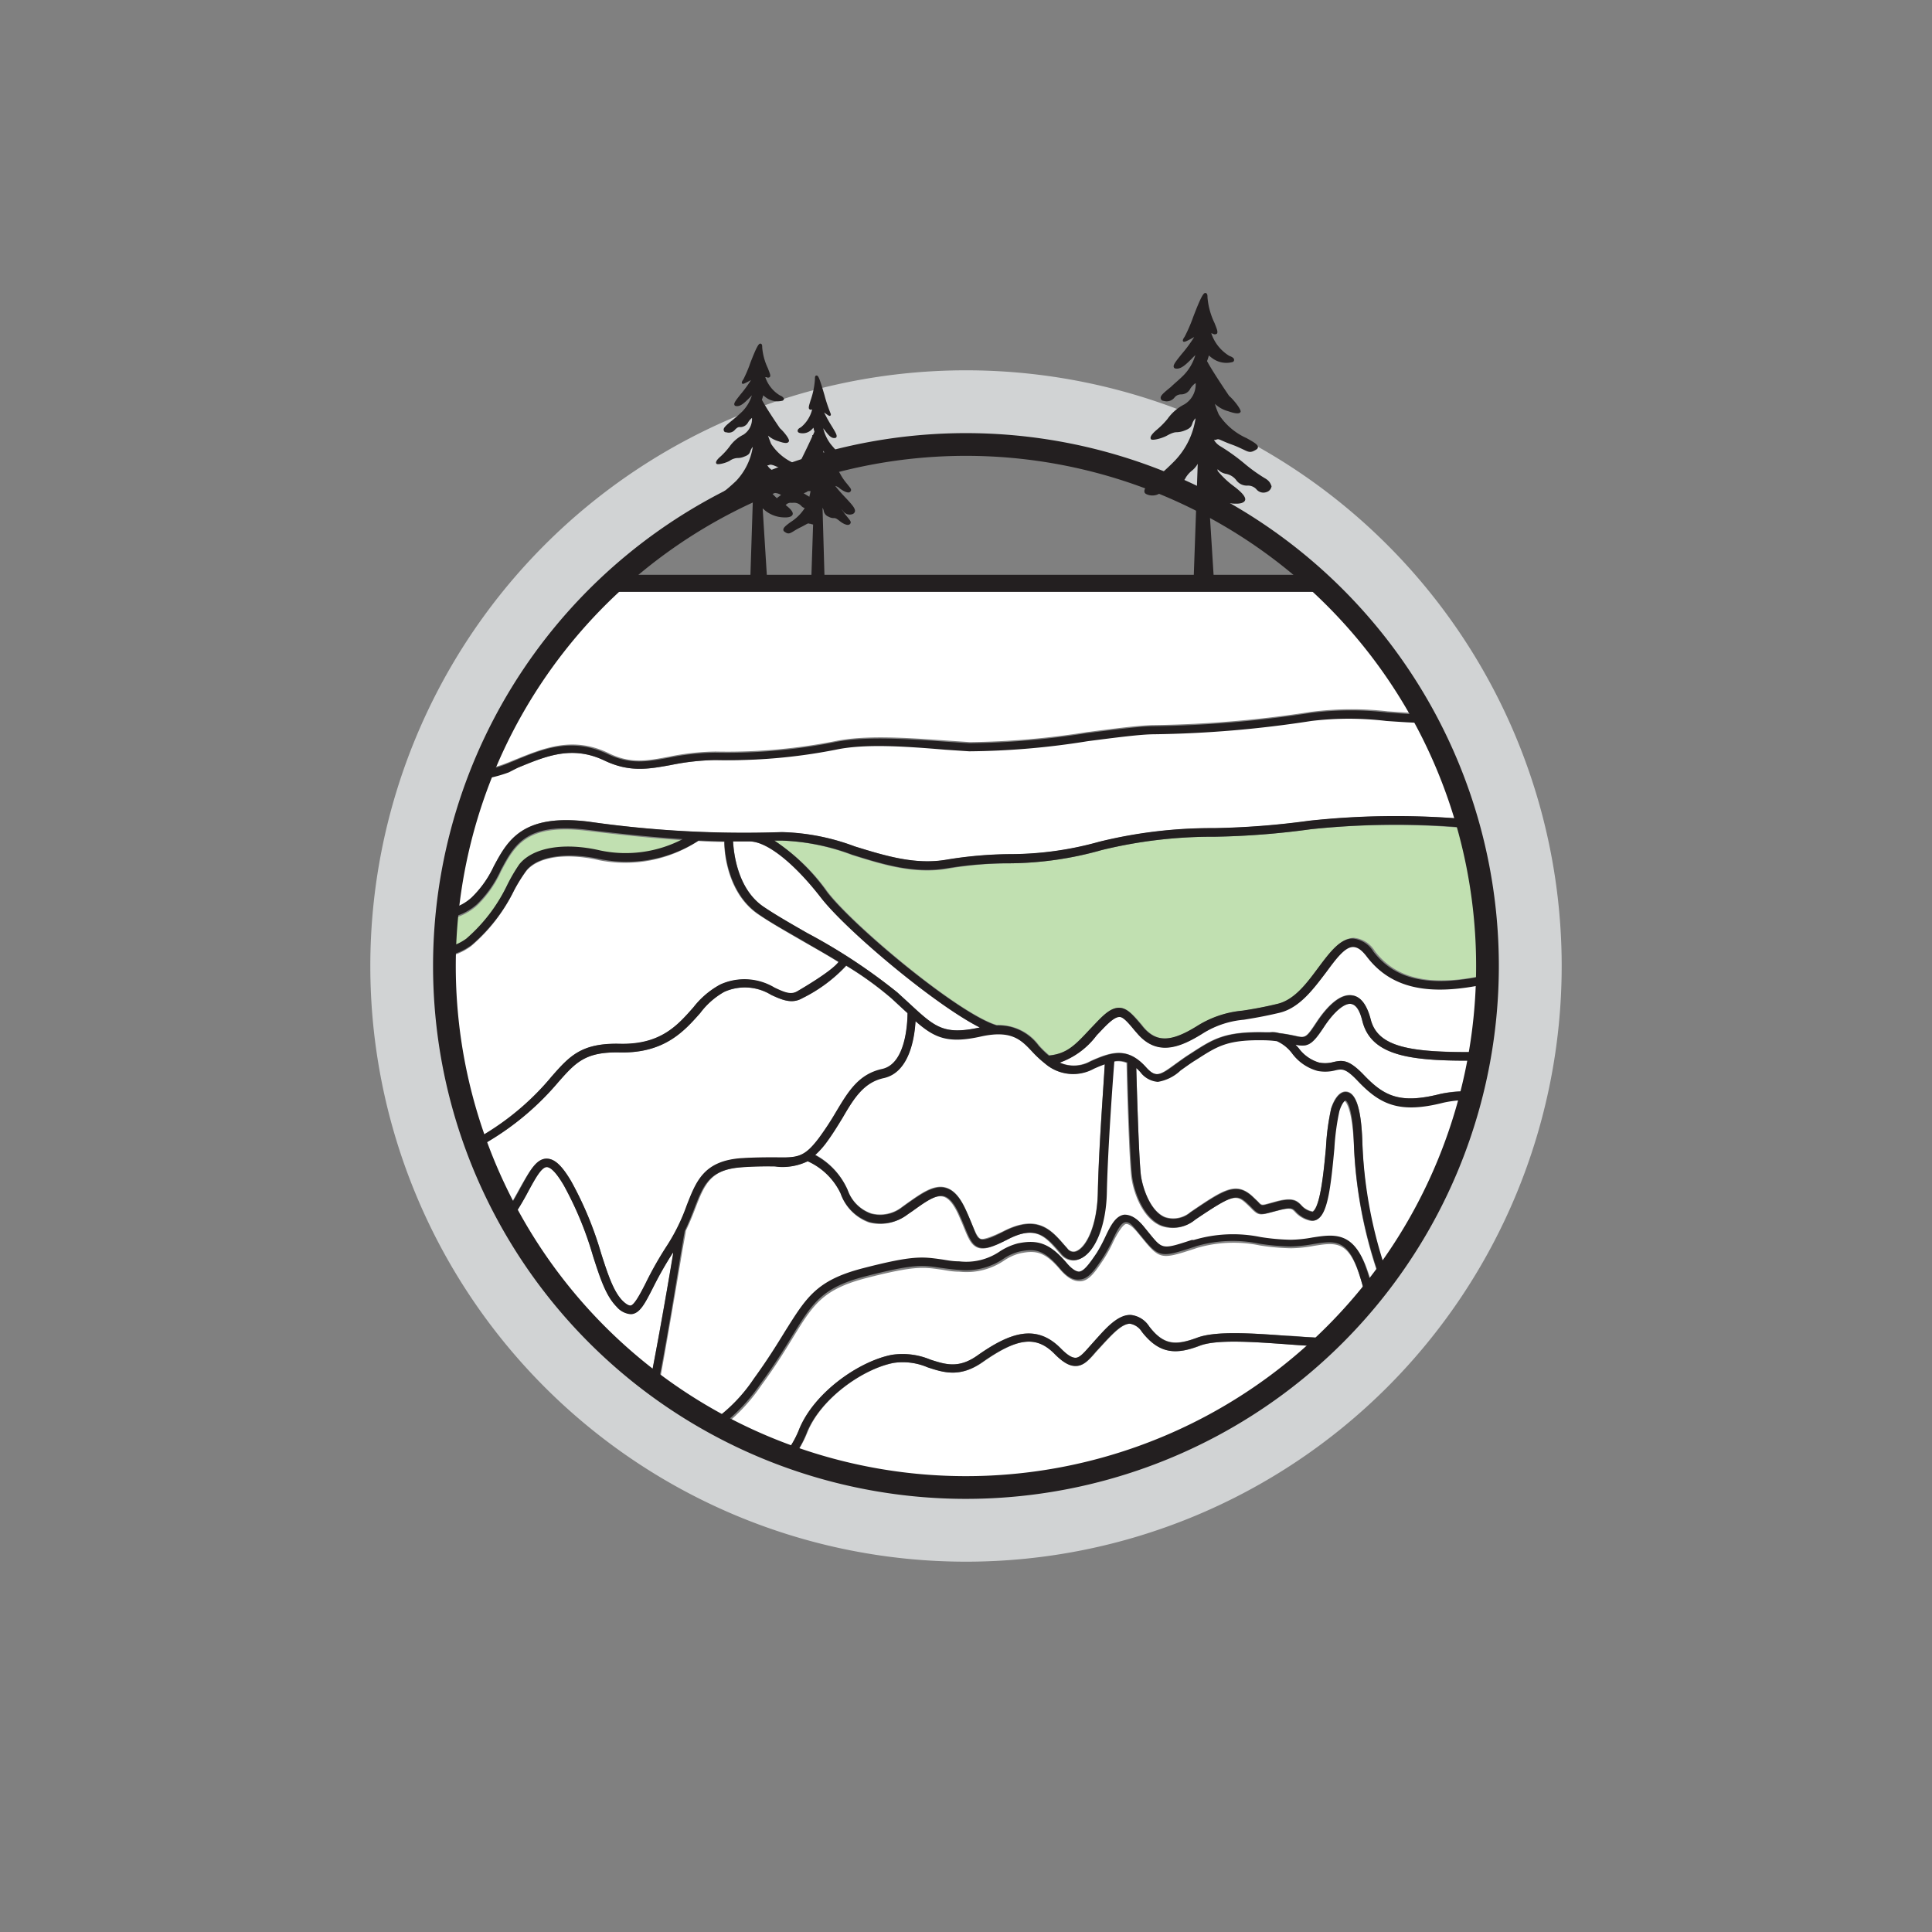
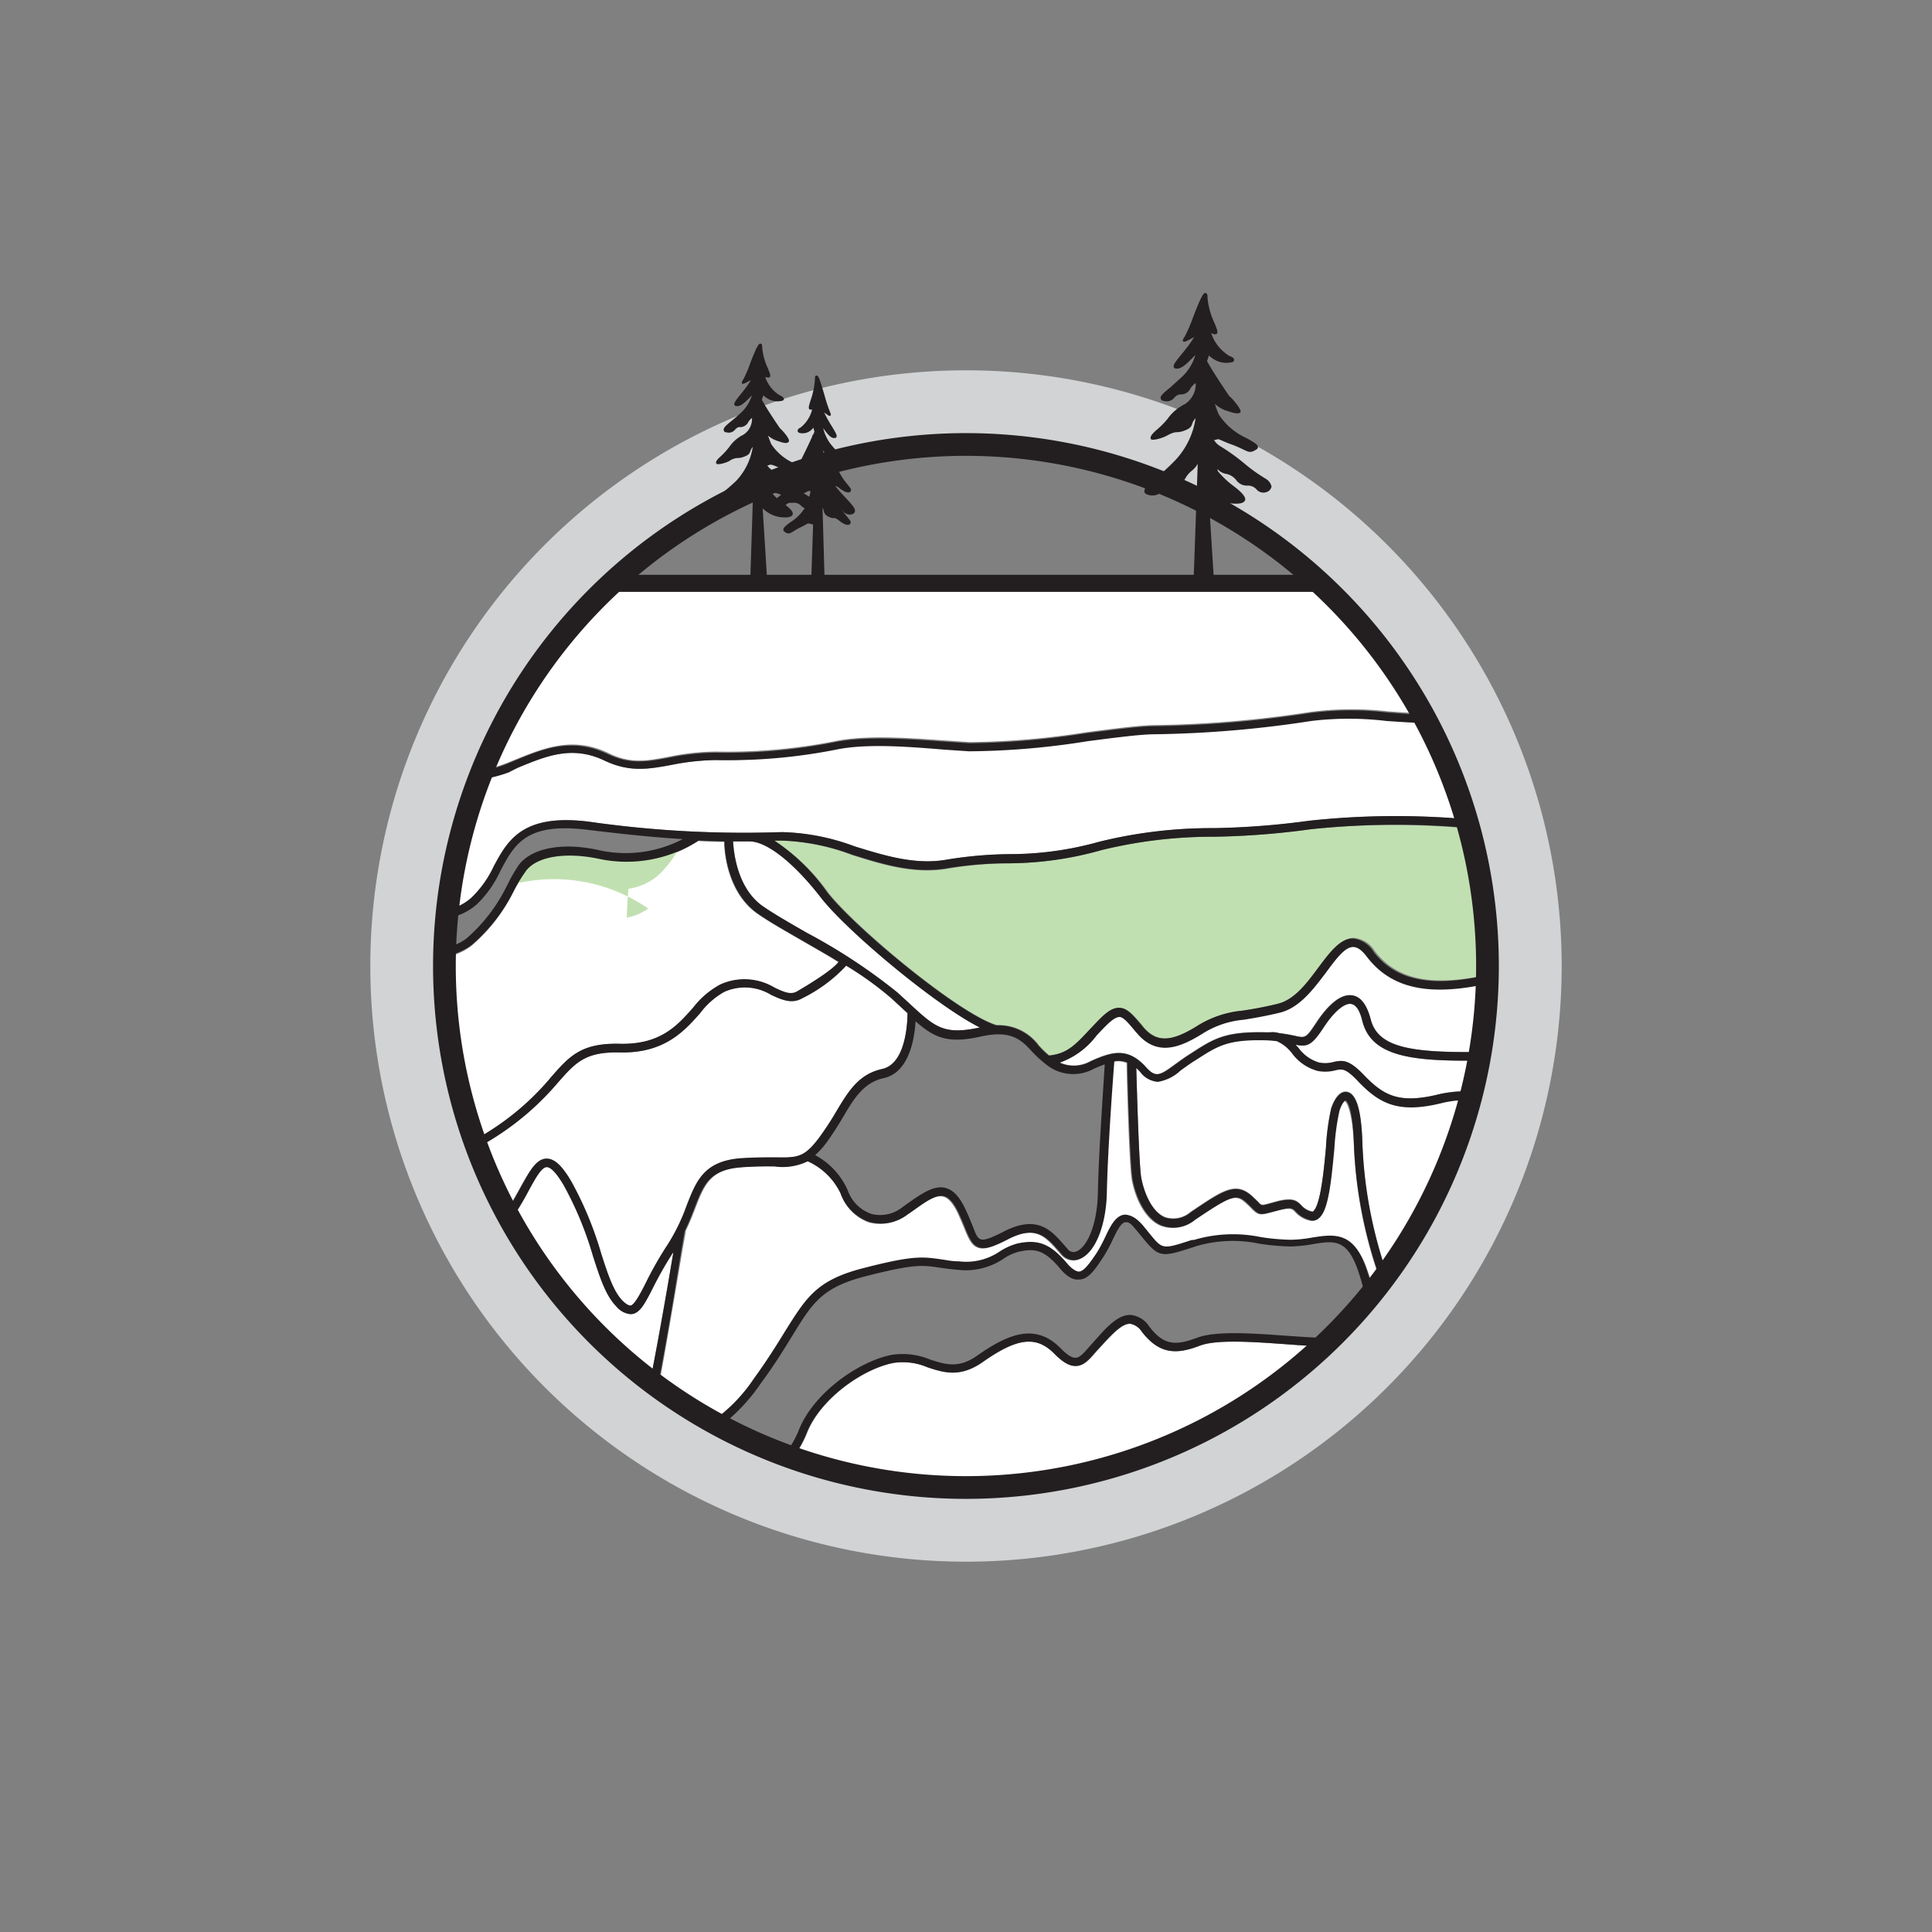
<svg xmlns="http://www.w3.org/2000/svg" viewBox="0 0 170.08 170.08">
  <rect x="0" y="0" width="170.08" height="170.08" fill="#808080" stroke="none" />
  <defs>
    <style>.cls-1,.cls-6{fill:none;}.cls-2{fill:#fff;}.cls-3{fill:#c1e0b1;}.cls-4{fill:#231f20;}.cls-5{fill:#d1d3d4;}.cls-6{stroke:#231f20;stroke-miterlimit:10;stroke-width:2px;}</style>
  </defs>
  <title>NOM_4_3</title>
  <g id="Layer_51" data-name="Layer 51">
    <rect class="cls-1" width="170.08" height="170.08" />
  </g>
  <g id="_04_-_Strat_Groep" data-name="04 - Strat Groep">
    <g id="_03" data-name="03">
      <path class="cls-2" d="M113.17,118.33c-2.81-.2-6-.43-7.5.13-2,.77-3.54.82-5.1-1.21a1.55,1.55,0,0,0-1.06-.72h0c-.69,0-1.48.83-2.31,1.72l-.11.12-.57.62c-.6.7-1.08,1.24-1.77,1.26-.54,0-1.13-.31-1.87-1.06-1.61-1.63-3.28-1.44-6.36.73-2,1.38-3.42.91-4.82.45a5.56,5.56,0,0,0-3-.39c-2.74.53-6.47,3.15-7.65,6.19a9.23,9.23,0,0,1-1.18,2.08,45.93,45.93,0,0,0,46.44-9.69c-.26,0-.53-.06-.82-.08C114.74,118.45,114,118.39,113.17,118.33Z" />
      <path class="cls-2" d="M48.12,102c.7,0,1.35.6,2.17,2a30.88,30.88,0,0,1,2.63,6.35c.58,1.8,1.08,3.36,1.9,4.18.3.29.53.44.69.41.35,0,.8-.92,1.31-1.93a31,31,0,0,1,1.93-3.35,16.91,16.91,0,0,0,1.71-3.5C61.3,104,62,102.25,65.2,102c1.3-.1,2.28-.09,3.07-.08,1.93,0,2.52,0,3.84-1.72A25.94,25.94,0,0,0,73.58,98c1.09-1.81,2-3.37,4.09-3.82S79.89,90,79.9,89.21l-.32-.29-1.08-1a29.43,29.43,0,0,0-4-2.89,13.21,13.21,0,0,1-3.9,2.85c-.92.53-1.8.13-2.72-.29a4.43,4.43,0,0,0-4.15-.27,6.8,6.8,0,0,0-2.11,1.86c-1.4,1.58-3.13,3.55-7.07,3.47-3.06-.07-3.9.89-5.43,2.62a24.35,24.35,0,0,1-6,5.12A12.21,12.21,0,0,1,42,101a46.53,46.53,0,0,0,2.55,5.63c.49-.72.9-1.47,1.27-2.15C46.62,103.1,47.21,102,48.12,102Z" />
      <path class="cls-2" d="M119.94,89.91c-.16-.65-.47-1.44-1-1.53s-1.5.67-2.41,2.06c-1,1.56-1.4,1.75-2.48,1.53l.26.28a3.43,3.43,0,0,0,1.81,1.29,2.74,2.74,0,0,0,1.28-.05c.81-.18,1.36-.22,2.68,1.16,1.79,1.87,3.19,2.55,6.73,1.65a11,11,0,0,1,2.77-.25c.22-.88.41-1.78.58-2.68C124.51,93.42,120.76,93.1,119.94,89.91Z" />
      <path class="cls-2" d="M118.37,96.92c-.05,0-.31.2-.54.94a21.16,21.16,0,0,0-.44,3.28c-.31,3.36-.58,5.6-1.42,6.19a.79.79,0,0,1-.68.13,2.49,2.49,0,0,1-1.3-.77c-.25-.26-.38-.39-1.35-.15l-.73.19c-1,.27-1.15.28-1.76-.34-.11-.12-.26-.26-.45-.44-.91-.85-1.33-.71-4.54,1.45a3,3,0,0,1-3,.51c-1.46-.62-2.28-2.59-2.54-4.09-.22-1.28-.42-8.79-.45-10.24a2,2,0,0,0-1.15-.11c-.08.94-.58,7.63-.66,11.55-.06,3-1.05,5.36-2.42,5.86a1.36,1.36,0,0,1-.48.09,1.43,1.43,0,0,1-1.09-.54l-.25-.29c-1.12-1.29-2-2.31-4.47-1-1.25.64-2,.92-2.58.7s-.83-.82-1.21-1.75c-.15-.37-.33-.8-.56-1.3-.41-.85-.82-1.32-1.26-1.44-.71-.19-1.62.47-2.79,1.31l-.41.28a3.89,3.89,0,0,1-3.36.68A4.12,4.12,0,0,1,74,105.06a5.91,5.91,0,0,0-2.81-2.86,5,5,0,0,1-2.89.46c-.77,0-1.73,0-3,.08-2.76.22-3.27,1.52-4.1,3.67-.23.6-.49,1.25-.82,1.93,0,.13-.18,1-.37,2.13-.81,4.82-1.47,8.6-2,11.51a45.8,45.8,0,0,0,4.92,3.13,14.07,14.07,0,0,0,3.5-3.63c1.2-1.65,2.06-3,2.74-4.15,1.85-3,2.78-4.53,6.9-5.59,4.37-1.13,5.2-1,6.85-.78.44.06.94.13,1.6.18a5.24,5.24,0,0,0,3.57-.87,5.35,5.35,0,0,1,1.59-.71c1.82-.38,2.86,0,4.29,1.71.45.53.84.79,1.1.77.43,0,.94-.73,1.56-1.65a13.49,13.49,0,0,0,.73-1.36c.47-1,.92-1.92,1.71-2,.53-.07,1.05.24,1.66,1l.53.65c1.16,1.42,1.16,1.42,3.73.58l.18,0a12.08,12.08,0,0,1,5.88-.26,18.92,18.92,0,0,0,2.66.24,11.42,11.42,0,0,0,1.91-.2c1.82-.28,3.53-.55,4.7,2.61a20.44,20.44,0,0,1,.63,2.06c.22-.26.42-.53.62-.8a39.79,39.79,0,0,1-2.39-12.27C119,97.25,118.37,96.93,118.37,96.92Z" />
-       <path class="cls-2" d="M92,93.63a9.55,9.55,0,0,1-1.12-1.07c-1-1-1.82-2-4.5-1.37-3,.65-4.13.12-5.79-1.33-.09,1.5-.55,4.51-2.8,5-1.74.38-2.56,1.75-3.61,3.48-.45.74-.92,1.51-1.51,2.3a7.3,7.3,0,0,1-.92,1,6.44,6.44,0,0,1,2.87,3.1,3.37,3.37,0,0,0,2.07,2.07,3.12,3.12,0,0,0,2.72-.57l.4-.29c1.33-.94,2.37-1.69,3.42-1.42.68.18,1.23.77,1.74,1.85.24.51.43,1,.58,1.34.31.74.51,1.23.78,1.33s1.15-.25,2-.67c3-1.54,4.21-.13,5.38,1.22l.25.28a.65.65,0,0,0,.76.25c.89-.33,1.86-2.25,1.92-5.18.07-3.66.52-9.71.64-11.3-.29.1-.6.23-.94.38A3.78,3.78,0,0,1,92,93.63Z" />
      <path class="cls-2" d="M86.26,90.46h0c-4.08-2.07-11.85-8.64-14-11.45-2.35-3-4.74-4.93-6.26-4.93h0c-.48,0-1,0-1.46,0,.06,1.07.41,4.22,2.7,5.76,1,.69,2.39,1.48,3.84,2.31A50.2,50.2,0,0,1,79,87.37l1.09,1C82.34,90.44,83.1,91.14,86.26,90.46Z" />
      <path class="cls-2" d="M127,97c-3.86,1-5.54.14-7.46-1.86-1.08-1.14-1.4-1.07-2-1a3.53,3.53,0,0,1-1.58.06,4.15,4.15,0,0,1-2.22-1.52,3.43,3.43,0,0,0-1.34-1.07,9.81,9.81,0,0,0-1-.08c-3.26-.07-4.13.47-6,1.66l-.32.2c-.43.28-.81.56-1.15.8a3.82,3.82,0,0,1-2,1,2.13,2.13,0,0,1-1.54-.85,4.07,4.07,0,0,0-.36-.36c.06,2.19.24,8.51.43,9.62s.83,3,2.09,3.53a2.32,2.32,0,0,0,2.25-.44c2.94-2,4-2.72,5.47-1.38l.48.46c.32.34.32.34,1,.15l.73-.2c1.3-.32,1.67-.07,2.08.36a1.69,1.69,0,0,0,1,.56c.68-.45,1-3.58,1.17-5.66a20.59,20.59,0,0,1,.46-3.44c.32-1,.84-1.52,1.36-1.45.83.11,1.28,1.53,1.38,4.34A39.61,39.61,0,0,0,122,112.14a45.64,45.64,0,0,0,7.36-15.34A9.5,9.5,0,0,0,127,97Z" />
      <path class="cls-2" d="M59.25,110.24a32.3,32.3,0,0,0-1.76,3.09c-.71,1.39-1.13,2.22-1.86,2.33l-.16,0a1.82,1.82,0,0,1-1.18-.64c-.95-1-1.45-2.51-2.09-4.48a30.36,30.36,0,0,0-2.56-6.2c-.79-1.35-1.25-1.6-1.51-1.62-.47,0-1,1-1.61,2.11A23.6,23.6,0,0,1,45,107.37a46,46,0,0,0,7.59,10,45,45,0,0,0,4.69,4.09q.82-4.36,2-11.12Z" />
      <path class="cls-2" d="M48.54,94.79c1.58-1.78,2.62-3,6-2.88,3.63.09,5.12-1.67,6.49-3.22a7.49,7.49,0,0,1,2.36-2,5.14,5.14,0,0,1,4.77.28c.92.42,1.48.65,2,.32,2.7-1.54,3.44-2.31,3.64-2.59-1-.64-2.14-1.27-3.17-1.86-1.45-.84-2.83-1.63-3.88-2.34-2.63-1.77-3-5.25-3-6.39-.73,0-1.49,0-2.28-.08a11.71,11.71,0,0,1-8.78,1.69c-2.87-.66-5.38-.29-6.39,1a14.45,14.45,0,0,0-1.07,1.72,15.07,15.07,0,0,1-3.75,4.85,5.45,5.45,0,0,1-2.36,1,46.07,46.07,0,0,0,2.63,16.16c.32-.16.65-.34,1-.54A23.55,23.55,0,0,0,48.54,94.79Z" />
      <path class="cls-3" d="M115.36,73a70.36,70.36,0,0,1-8.46.66A41.15,41.15,0,0,0,97,74.83,30.47,30.47,0,0,1,88.87,76a33.08,33.08,0,0,0-5.38.47c-3,.53-5.76-.34-8.47-1.19A19.48,19.48,0,0,0,68.83,74l-.66,0a17.62,17.62,0,0,1,4.7,4.52c2.37,3.07,11.58,10.76,14.91,11.72a4.38,4.38,0,0,1,3.69,1.78,8.36,8.36,0,0,0,.91.88C94,92.76,94.7,92,96,90.61l.6-.63c.73-.77,1.35-1.3,2-1.26s1.17.61,1.92,1.49l.15.19c1.16,1.38,2.46,1.36,4.77-.08a9,9,0,0,1,4-1.35c.78-.12,1.76-.28,3.08-.6,1.51-.36,2.67-1.92,3.69-3.3s1.86-2.5,3-2.51h0a2.41,2.41,0,0,1,1.82,1.16c1.92,2.51,5,3.19,10,2.06a46,46,0,0,0-1.6-12.92l-1,0A71.24,71.24,0,0,0,115.36,73Z" />
      <path class="cls-2" d="M120.34,84.18c-.44-.58-.82-.89-1.23-.87-.72,0-1.51,1.07-2.35,2.21-1.1,1.48-2.35,3.16-4.13,3.58-1.35.32-2.33.48-3.13.61A8.12,8.12,0,0,0,105.82,91c-1.94,1.2-4,2-5.74-.08l-.16-.18c-.61-.74-1-1.22-1.36-1.23s-.74.31-1.43,1l-.59.62a6.94,6.94,0,0,1-3.25,2.4A3,3,0,0,0,96,93.4c1.83-.82,3.24-1.27,4.86.52.86,1,1.24.73,2.59-.25.35-.25.74-.54,1.19-.83l.31-.2c1.86-1.2,2.89-1.86,6.41-1.78l.43,0h0a2,2,0,0,1,.79.07c.58.07,1,.16,1.36.23,1,.22,1,.23,1.93-1.16.79-1.2,2-2.58,3.16-2.39.74.12,1.28.83,1.61,2.09.64,2.49,3.51,3,9.62,2.89a45.73,45.73,0,0,0,.62-6.07C125.67,87.69,122.44,86.91,120.34,84.18Z" />
-       <path class="cls-3" d="M44.61,78a14,14,0,0,1,1.14-1.82c1.2-1.48,3.94-2,7.13-1.21a10.86,10.86,0,0,0,7.25-1c-2.35-.15-5-.41-8.38-.82-5.39-.67-6.42,1.28-7.63,3.54a9.84,9.84,0,0,1-2.09,3,5.09,5.09,0,0,1-2.71,1.27c-.08.84-.13,1.69-.15,2.54a4.53,4.53,0,0,0,1.88-.8A14.59,14.59,0,0,0,44.61,78Z" />
+       <path class="cls-3" d="M44.61,78a14,14,0,0,1,1.14-1.82c1.2-1.48,3.94-2,7.13-1.21a10.86,10.86,0,0,0,7.25-1a9.84,9.84,0,0,1-2.09,3,5.09,5.09,0,0,1-2.71,1.27c-.08.84-.13,1.69-.15,2.54a4.53,4.53,0,0,0,1.88-.8A14.59,14.59,0,0,0,44.61,78Z" />
      <path class="cls-2" d="M45.3,66.89c2.49-1,5.06-2.12,8.24-.61,2,1,3.48.68,5.37.33A21.37,21.37,0,0,1,63,66.16a48.79,48.79,0,0,0,10.44-.9c2.69-.57,6.33-.32,9.86-.07l2.09.14a69.77,69.77,0,0,0,10.29-.88c2.56-.33,4.77-.62,6-.62a97.83,97.83,0,0,0,13.71-1.16,27.94,27.94,0,0,1,6.78-.05c1,.07,2.09.15,3.16.18a45.82,45.82,0,0,0-7.76-10.34l-.37-.36H53l-.37.36A45.66,45.66,0,0,0,42.45,67.75a9.4,9.4,0,0,0,2.11-.56Z" />
      <path class="cls-2" d="M43.46,76.28c1.22-2.3,2.49-4.67,8.38-3.94a96.23,96.23,0,0,0,17,.92,19.57,19.57,0,0,1,6.43,1.26c2.63.81,5.34,1.66,8.12,1.16a35.88,35.88,0,0,1,5.49-.48,29.15,29.15,0,0,0,7.91-1.09,41.32,41.32,0,0,1,10.11-1.2,70.26,70.26,0,0,0,8.37-.65,71.23,71.23,0,0,1,13.09-.2l.79,0a45.46,45.46,0,0,0-3.43-8.55c-1.24,0-2.45-.1-3.64-.18a27.54,27.54,0,0,0-6.61,0,98.27,98.27,0,0,1-13.83,1.17c-1.13,0-3.32.28-5.86.61a68.44,68.44,0,0,1-10.43.89l-2.1-.14c-3.47-.24-7.06-.5-9.65,0A48.81,48.81,0,0,1,63,66.91a21.18,21.18,0,0,0-3.94.44c-1.94.35-3.61.66-5.82-.39-2.88-1.37-5.18-.4-7.63.62l-.74.31a12,12,0,0,1-2.7.66,46.24,46.24,0,0,0-2.76,11.54A4.33,4.33,0,0,0,41.53,79,9.28,9.28,0,0,0,43.46,76.28Z" />
-       <path class="cls-2" d="M115.66,109.68a12.19,12.19,0,0,1-2,.21,20.07,20.07,0,0,1-2.76-.25,11.4,11.4,0,0,0-5.55.23l-.17.06c-2.84.92-3.07,1-4.55-.83l-.52-.63c-.41-.49-.75-.75-1-.71s-.76.83-1.12,1.59a12.67,12.67,0,0,1-.79,1.45c-.78,1.18-1.35,2-2.14,2-.55,0-1.09-.29-1.71-1-1.37-1.62-2.17-1.75-3.56-1.46a4.35,4.35,0,0,0-1.36.61,5.91,5.91,0,0,1-4,1c-.67,0-1.18-.13-1.63-.19-1.56-.22-2.33-.33-6.57.76-3.82,1-4.64,2.33-6.44,5.26-.69,1.13-1.55,2.53-2.78,4.2a16.06,16.06,0,0,1-3.36,3.6A44.27,44.27,0,0,0,69.1,128a8.6,8.6,0,0,0,1.21-2.07c1.27-3.28,5.27-6.09,8.2-6.66a6.35,6.35,0,0,1,3.39.42c1.33.43,2.49.81,4.14-.36,2.82-2,5.15-2.84,7.33-.64.57.58,1,.85,1.32.84s.72-.42,1.23-1l.58-.65.11-.12c1-1,1.94-2,2.94-2a2.19,2.19,0,0,1,1.61,1c1.31,1.69,2.37,1.66,4.24,1,1.65-.62,4.93-.38,7.83-.17.79,0,1.55.11,2.26.14a10,10,0,0,1,1.46.18l.55-.53c1-1,1.91-2,2.78-3-.22-.86-.45-1.72-.74-2.52C118.58,109.22,117.48,109.39,115.66,109.68Z" />
      <path class="cls-4" d="M115.53,50.6h-61c-.54.49-1.08,1-1.6,1.5h64.18C116.6,51.59,116.07,51.09,115.53,50.6Z" />
      <path class="cls-4" d="M45.59,67.58c2.45-1,4.75-2,7.63-.62,2.21,1.05,3.88.74,5.82.39A21.18,21.18,0,0,1,63,66.91,48.81,48.81,0,0,0,73.57,66c2.59-.55,6.18-.29,9.65,0l2.1.14a68.44,68.44,0,0,0,10.43-.89c2.54-.33,4.73-.61,5.86-.61a98.27,98.27,0,0,0,13.83-1.17,27.54,27.54,0,0,1,6.61,0c1.19.08,2.4.17,3.64.18l-.43-.75c-1.07,0-2.12-.11-3.16-.18a27.94,27.94,0,0,0-6.78.05,97.83,97.83,0,0,1-13.71,1.16c-1.18,0-3.39.29-6,.62a69.77,69.77,0,0,1-10.29.88l-2.09-.14c-3.53-.25-7.17-.5-9.86.07a48.79,48.79,0,0,1-10.44.9,21.37,21.37,0,0,0-4.07.45c-1.89.35-3.38.62-5.37-.33-3.18-1.51-5.75-.43-8.24.61l-.74.3a9.4,9.4,0,0,1-2.11.56c-.11.27-.2.53-.3.8a12,12,0,0,0,2.7-.66Z" />
      <path class="cls-4" d="M126.81,96.3c-3.54.9-4.94.22-6.73-1.65-1.32-1.38-1.87-1.34-2.68-1.16a2.74,2.74,0,0,1-1.28.05,3.43,3.43,0,0,1-1.81-1.29l-.26-.28c1.08.22,1.46,0,2.48-1.53.91-1.39,1.81-2.16,2.41-2.06s.84.88,1,1.53c.82,3.19,4.57,3.51,10.22,3.46.05-.25.09-.5.13-.75-6.11.06-9-.4-9.62-2.89-.33-1.26-.87-2-1.61-2.09-1.18-.19-2.37,1.19-3.16,2.39-.91,1.39-1,1.38-1.93,1.16-.33-.07-.78-.16-1.36-.23a2,2,0,0,0-.79-.07h0l-.43,0c-3.52-.08-4.55.58-6.41,1.78l-.31.2c-.45.29-.84.58-1.19.83-1.35,1-1.73,1.2-2.59.25-1.62-1.79-3-1.34-4.86-.52a3,3,0,0,1-2.74.12,6.94,6.94,0,0,0,3.25-2.4l.59-.62c.69-.72,1.11-1,1.43-1s.75.49,1.36,1.23l.16.18c1.77,2.11,3.8,1.28,5.74.08a8.12,8.12,0,0,1,3.68-1.25c.8-.13,1.78-.29,3.13-.61,1.78-.42,3-2.1,4.13-3.58.84-1.14,1.63-2.21,2.35-2.21.41,0,.79.29,1.23.87,2.1,2.73,5.33,3.51,10.57,2.37,0-.25,0-.51,0-.77-5,1.13-8.07.45-10-2.06a2.41,2.41,0,0,0-1.82-1.16h0c-1.1,0-2,1.17-3,2.51S114,88,112.46,88.37c-1.32.32-2.3.48-3.08.6a9,9,0,0,0-4,1.35c-2.31,1.44-3.61,1.46-4.77.08l-.15-.19c-.75-.88-1.24-1.47-1.92-1.49s-1.26.49-2,1.26l-.6.63c-1.29,1.38-2,2.15-3.61,2.32a8.36,8.36,0,0,1-.91-.88,4.38,4.38,0,0,0-3.69-1.78c-3.33-1-12.54-8.65-14.91-11.72A17.62,17.62,0,0,0,68.17,74l.66,0A19.48,19.48,0,0,1,75,75.23c2.71.85,5.51,1.72,8.47,1.19A33.08,33.08,0,0,1,88.87,76,30.47,30.47,0,0,0,97,74.83a41.15,41.15,0,0,1,9.94-1.17,70.36,70.36,0,0,0,8.46-.66,71.24,71.24,0,0,1,12.93-.19l1,0c-.07-.26-.13-.51-.21-.76l-.79,0a71.23,71.23,0,0,0-13.09.2,70.26,70.26,0,0,1-8.37.65,41.32,41.32,0,0,0-10.11,1.2,29.15,29.15,0,0,1-7.91,1.09,35.88,35.88,0,0,0-5.49.48c-2.78.5-5.49-.35-8.12-1.16a19.57,19.57,0,0,0-6.43-1.26,96.23,96.23,0,0,1-17-.92C46,71.61,44.68,74,43.46,76.28A9.28,9.28,0,0,1,41.53,79a4.33,4.33,0,0,1-2.14,1.06c0,.25,0,.51-.07.77A5.09,5.09,0,0,0,42,79.59a9.84,9.84,0,0,0,2.09-3c1.21-2.26,2.24-4.21,7.63-3.54,3.34.41,6,.67,8.38.82a10.86,10.86,0,0,1-7.25,1c-3.19-.74-5.93-.27-7.13,1.21A14,14,0,0,0,44.61,78a14.59,14.59,0,0,1-3.56,4.63,4.53,4.53,0,0,1-1.88.8c0,.25,0,.5,0,.75a5.45,5.45,0,0,0,2.36-1,15.07,15.07,0,0,0,3.75-4.85,14.45,14.45,0,0,1,1.07-1.72c1-1.24,3.52-1.61,6.39-1A11.71,11.71,0,0,0,61.5,74c.79,0,1.55.06,2.28.08,0,1.14.4,4.62,3,6.39,1,.71,2.43,1.5,3.88,2.34,1,.59,2.12,1.22,3.17,1.86-.2.28-.94,1-3.64,2.59-.56.33-1.12.1-2-.32a5.14,5.14,0,0,0-4.77-.28,7.49,7.49,0,0,0-2.36,2c-1.37,1.55-2.86,3.31-6.49,3.22-3.4-.07-4.44,1.1-6,2.88a23.55,23.55,0,0,1-5.79,5c-.32.2-.65.38-1,.54.08.23.18.47.26.7a12.21,12.21,0,0,0,1.11-.61,24.35,24.35,0,0,0,6-5.12c1.53-1.73,2.37-2.69,5.43-2.62,3.94.08,5.67-1.89,7.07-3.47a6.8,6.8,0,0,1,2.11-1.86,4.43,4.43,0,0,1,4.15.27c.92.42,1.8.82,2.72.29A13.21,13.21,0,0,0,74.49,85a29.43,29.43,0,0,1,4,2.89l1.08,1,.32.29c0,.78-.13,4.46-2.23,4.92s-3,2-4.09,3.82a25.94,25.94,0,0,1-1.47,2.24c-1.32,1.76-1.91,1.75-3.84,1.72-.79,0-1.77,0-3.07.08-3.23.26-3.9,2-4.74,4.15a16.91,16.91,0,0,1-1.71,3.5A31,31,0,0,0,56.82,113c-.51,1-1,1.88-1.31,1.93-.16,0-.39-.12-.69-.41-.82-.82-1.32-2.38-1.9-4.18A30.88,30.88,0,0,0,50.29,104c-.82-1.39-1.47-2-2.17-2-.91,0-1.5,1.11-2.26,2.5-.37.68-.78,1.43-1.27,2.15.13.25.27.48.4.73a23.6,23.6,0,0,0,1.53-2.52c.59-1.08,1.14-2.1,1.61-2.11.26,0,.72.27,1.51,1.62a30.36,30.36,0,0,1,2.56,6.2c.64,2,1.14,3.53,2.09,4.48a1.82,1.82,0,0,0,1.18.64l.16,0c.73-.11,1.15-.94,1.86-2.33a32.3,32.3,0,0,1,1.76-3.09l0,.11q-1.12,6.75-2,11.12l.66.51c.57-2.91,1.23-6.69,2-11.51.19-1.12.34-2,.37-2.13.33-.68.59-1.33.82-1.93.83-2.15,1.34-3.45,4.1-3.67,1.27-.1,2.23-.09,3-.08a5,5,0,0,0,2.89-.46A5.91,5.91,0,0,1,74,105.06a4.12,4.12,0,0,0,2.56,2.52,3.89,3.89,0,0,0,3.36-.68l.41-.28c1.17-.84,2.08-1.5,2.79-1.31.44.12.85.59,1.26,1.44.23.5.41.93.56,1.3.38.93.64,1.54,1.21,1.75s1.33-.06,2.58-.7c2.46-1.27,3.35-.25,4.47,1l.25.29a1.43,1.43,0,0,0,1.09.54,1.36,1.36,0,0,0,.48-.09c1.37-.5,2.36-2.91,2.42-5.86.08-3.92.58-10.61.66-11.55a2,2,0,0,1,1.15.11c0,1.45.23,9,.45,10.24.26,1.5,1.08,3.47,2.54,4.09a3,3,0,0,0,3-.51c3.21-2.16,3.63-2.3,4.54-1.45.19.18.34.32.45.44.61.62.76.61,1.76.34l.73-.19c1-.24,1.1-.11,1.35.15a2.49,2.49,0,0,0,1.3.77.79.79,0,0,0,.68-.13c.84-.59,1.11-2.83,1.42-6.19a21.16,21.16,0,0,1,.44-3.28c.23-.74.49-.93.54-.94s.61.33.73,3.62a39.79,39.79,0,0,0,2.39,12.27l.53-.67a39.61,39.61,0,0,1-2.17-11.62c-.1-2.81-.55-4.23-1.38-4.34-.52-.07-1,.45-1.36,1.45a20.59,20.59,0,0,0-.46,3.44c-.2,2.08-.49,5.21-1.17,5.66a1.69,1.69,0,0,1-1-.56c-.41-.43-.78-.68-2.08-.36l-.73.2c-.71.19-.71.19-1-.15l-.48-.46c-1.44-1.34-2.53-.6-5.47,1.38a2.32,2.32,0,0,1-2.25.44c-1.26-.53-1.91-2.47-2.09-3.53s-.37-7.43-.43-9.62a4.07,4.07,0,0,1,.36.36,2.13,2.13,0,0,0,1.54.85,3.82,3.82,0,0,0,2-1c.34-.24.72-.52,1.15-.8l.32-.2c1.85-1.19,2.72-1.73,6-1.66a9.81,9.81,0,0,1,1,.08,3.43,3.43,0,0,1,1.34,1.07A4.15,4.15,0,0,0,116,94.28a3.53,3.53,0,0,0,1.58-.06c.57-.12.89-.19,2,1,1.92,2,3.6,2.84,7.46,1.86a9.5,9.5,0,0,1,2.39-.23c.07-.25.14-.5.2-.75A11,11,0,0,0,126.81,96.3ZM79,87.37a50.2,50.2,0,0,0-7.93-5.23c-1.45-.83-2.82-1.62-3.84-2.31-2.29-1.54-2.64-4.69-2.7-5.76.5,0,1,0,1.46,0h0c1.52,0,3.91,1.89,6.26,4.93,2.16,2.81,9.93,9.38,14,11.45h0c-3.16.68-3.92,0-6.17-2.09ZM96.65,105c-.06,2.93-1,4.85-1.92,5.18a.65.65,0,0,1-.76-.25l-.25-.28c-1.17-1.35-2.39-2.76-5.38-1.22-.82.42-1.63.8-2,.67s-.47-.59-.78-1.33c-.15-.38-.34-.83-.58-1.34-.51-1.08-1.06-1.67-1.74-1.85-1-.27-2.09.48-3.42,1.42l-.4.29a3.12,3.12,0,0,1-2.72.57,3.37,3.37,0,0,1-2.07-2.07,6.44,6.44,0,0,0-2.87-3.1,7.3,7.3,0,0,0,.92-1c.59-.79,1.06-1.56,1.51-2.3,1-1.73,1.87-3.1,3.61-3.48,2.25-.49,2.71-3.5,2.8-5,1.66,1.45,2.82,2,5.79,1.33,2.68-.58,3.53.32,4.5,1.37A9.55,9.55,0,0,0,92,93.63a3.78,3.78,0,0,0,4.31.45c.34-.15.65-.28.94-.38C97.17,95.29,96.72,101.34,96.65,105Z" />
      <path class="cls-4" d="M115.54,108.94a11.42,11.42,0,0,1-1.91.2,18.92,18.92,0,0,1-2.66-.24,12.08,12.08,0,0,0-5.88.26l-.18,0c-2.57.84-2.57.84-3.73-.58l-.53-.65c-.61-.72-1.13-1-1.66-1-.79.09-1.24,1-1.71,2a13.49,13.49,0,0,1-.73,1.36c-.62.92-1.13,1.63-1.56,1.65-.26,0-.65-.24-1.1-.77-1.43-1.67-2.47-2.09-4.29-1.71a5.35,5.35,0,0,0-1.59.71,5.24,5.24,0,0,1-3.57.87c-.66,0-1.16-.12-1.6-.18-1.65-.23-2.48-.35-6.85.78-4.12,1.06-5,2.57-6.9,5.59-.68,1.11-1.54,2.5-2.74,4.15a14.07,14.07,0,0,1-3.5,3.63l.74.41a16.06,16.06,0,0,0,3.36-3.6c1.23-1.67,2.09-3.07,2.78-4.2,1.8-2.93,2.62-4.27,6.44-5.26,4.24-1.09,5-1,6.57-.76.45.06,1,.14,1.63.19a5.91,5.91,0,0,0,4-1,4.35,4.35,0,0,1,1.36-.61c1.39-.29,2.19-.16,3.56,1.46.62.74,1.16,1.06,1.71,1,.79,0,1.36-.81,2.14-2a12.67,12.67,0,0,0,.79-1.45c.36-.76.74-1.54,1.12-1.59s.59.22,1,.71l.52.63c1.48,1.82,1.71,1.75,4.55.83l.17-.06a11.4,11.4,0,0,1,5.55-.23,20.07,20.07,0,0,0,2.76.25,12.19,12.19,0,0,0,2-.21c1.82-.29,2.92-.46,3.88,2.13.29.8.52,1.66.74,2.52l.59-.72a20.44,20.44,0,0,0-.63-2.06C119.07,108.39,117.36,108.66,115.54,108.94Z" />
      <path class="cls-4" d="M113.23,117.59c-2.9-.21-6.18-.45-7.83.17-1.87.7-2.93.73-4.24-1a2.19,2.19,0,0,0-1.61-1c-1-.06-2,.92-2.94,2l-.11.12-.58.65c-.51.58-.87,1-1.23,1s-.75-.26-1.32-.84c-2.18-2.2-4.51-1.34-7.33.64-1.65,1.17-2.81.79-4.14.36a6.35,6.35,0,0,0-3.39-.42c-2.93.57-6.93,3.38-8.2,6.66A8.6,8.6,0,0,1,69.1,128l.73.28A9.23,9.23,0,0,0,71,126.17c1.18-3,4.91-5.66,7.65-6.19a5.56,5.56,0,0,1,3,.39c1.4.46,2.85.93,4.82-.45,3.08-2.17,4.75-2.36,6.36-.73.74.75,1.33,1.09,1.87,1.06.69,0,1.17-.56,1.77-1.26l.57-.62.11-.12c.83-.89,1.62-1.72,2.31-1.72h0a1.55,1.55,0,0,1,1.06.72c1.56,2,3.05,2,5.1,1.21,1.49-.56,4.69-.33,7.5-.13.8.06,1.57.12,2.28.15.29,0,.56,0,.82.08l.68-.65a10,10,0,0,0-1.46-.18C114.78,117.7,114,117.64,113.23,117.59Z" />
      <path class="cls-5" d="M85,32.6A52.44,52.44,0,1,0,137.48,85,52.44,52.44,0,0,0,85,32.6Zm32.46,84.9a45.91,45.91,0,1,1,0-64.92A45.9,45.9,0,0,1,117.5,117.5Z" />
      <path class="cls-6" d="M117.5,117.5a45.91,45.91,0,1,1,0-64.92A45.9,45.9,0,0,1,117.5,117.5Z" />
      <path class="cls-4" d="M71.2,43.7a11.06,11.06,0,0,1-1.44-1A13.42,13.42,0,0,0,68,41.4a1.18,1.18,0,0,1-.45-.44l.09,0c.19-.07.19-.07.45,0l.73.3a8.15,8.15,0,0,1,.8.35c.4.19.53.25.95,0a.21.21,0,0,0,.12-.18c0-.19-.26-.34-.81-.66a4.63,4.63,0,0,1-2-1.7q-.13-.33-.27-.72a2.47,2.47,0,0,0,.94.5c.54.19.81.2.9,0s-.51-.91-.79-1.15c0,0-1.17-1.7-1.59-2.51q.08-.21.12-.39a1.73,1.73,0,0,0,.21.17,1.71,1.71,0,0,0,1.5.3c.11-.06.12-.14.11-.18s-.12-.2-.35-.28a3,3,0,0,1-1.29-1.61l.1,0a.26.26,0,0,0,.29,0c.12-.12,0-.35-.16-.78a5.27,5.27,0,0,1-.5-1.82c0-.17,0-.33-.16-.35s-.36.34-.89,1.71a11.37,11.37,0,0,1-.61,1.44c-.11.15-.18.28-.11.36s.21,0,.52-.16l.26-.14a10.85,10.85,0,0,1-.91,1.25c-.42.53-.61.77-.55.93a.14.14,0,0,0,.12.1c.4.09.77-.28,1.24-.75l.18-.19a3.47,3.47,0,0,1-.86,1.44c-.3.29-.61.55-.89.78-.49.4-.78.64-.73.85s.19.18.25.19a.7.7,0,0,0,.76-.25c.13-.12.25-.24.44-.21a.79.79,0,0,0,.71-.44,1.44,1.44,0,0,1,.33-.37h0a1.65,1.65,0,0,1-.76,1.48,3.25,3.25,0,0,0-1.22,1.05,6.36,6.36,0,0,1-.77.85c-.36.31-.48.52-.38.65s.83-.06,1.16-.25a1.31,1.31,0,0,1,.69-.25,1.4,1.4,0,0,0,.59-.12c.4-.14.48-.28.55-.5a1.08,1.08,0,0,1,.21-.36,5.61,5.61,0,0,1-1.47,3c-.43.41-.87.78-1.27,1.1-.67.55-1.08.89-1,1.16s.25.23.33.25a1,1,0,0,0,1-.34.82.82,0,0,1,.61-.32h0a1.07,1.07,0,0,0,1-.61,2.14,2.14,0,0,1,.48-.52,1.72,1.72,0,0,0,.37-.43L66.05,51h1.48l-.39-6.25a2.75,2.75,0,0,0,1.93.8h.09c.23,0,.55-.05.62-.26s-.2-.55-.86-1a6.27,6.27,0,0,1-1.16-1.1V43.1a1,1,0,0,0,.56.31,1.15,1.15,0,0,1,.73.43,1,1,0,0,0,.83.42.83.83,0,0,1,.65.27.7.7,0,0,0,.73.2.55.55,0,0,0,.37-.44C71.63,44.17,71.59,43.92,71.2,43.7Z" />
      <path class="cls-4" d="M73.53,42.78l0,0a.9.9,0,0,1,.41.23c.26.19.73.47.91.28s0-.33-.26-.67a5,5,0,0,1-.59-.84A2.86,2.86,0,0,0,73,40.68a1.47,1.47,0,0,1-.53-1,1.61,1.61,0,0,1,.17.28c.12.21.25.45.52.45h.07c.11,0,.18.08.28.21a.52.52,0,0,0,.62.25.25.25,0,0,0,.2-.18c0-.2-.19-.46-.55-.85-.21-.23-.45-.49-.68-.78a3.76,3.76,0,0,1-.63-1.36l.07.09c.36.47.63.85,1,.76a.12.12,0,0,0,.1-.09c.06-.14-.08-.39-.41-.93a12.61,12.61,0,0,1-.68-1.22l.14.1c.24.17.34.25.42.17s0-.19-.06-.36a12.77,12.77,0,0,1-.47-1.44c-.44-1.5-.54-1.73-.7-1.72s-.13.18-.14.35a6.93,6.93,0,0,1-.38,1.83c-.14.46-.22.69-.1.79a.21.21,0,0,0,.24,0h0a2.93,2.93,0,0,1-1,1.59c-.19.09-.28.19-.28.3s.06.15.16.19a1.13,1.13,0,0,0,1.11-.33l.12-.13a3,3,0,0,0,.09.35l-.13.3h-.06v.11c-.38.86-1,2.09-1,2.09-.3.35-.77,1-.59,1.2s.31.1.7-.08a2.44,2.44,0,0,0,.49-.28,1.14,1.14,0,0,1-.11.11,12,12,0,0,0-1.34,1.26,9.18,9.18,0,0,1-1.08,1,.64.64,0,0,0-.32.66.48.48,0,0,0,.38.38.47.47,0,0,0,.49-.23.56.56,0,0,1,.48-.26.7.7,0,0,0,.64-.43.89.89,0,0,1,.21-.24l.35-.19a1.09,1.09,0,0,0,.32-.17s0,0,.15,0l.08,0a9.35,9.35,0,0,1-.27,1.05,4,4,0,0,1-1.52,1.7c-.37.28-.61.46-.61.65a.2.2,0,0,0,.09.17c.33.25.46.17.76,0a6.12,6.12,0,0,1,.61-.35c.27-.13.44-.23.55-.29s.18-.11.31-.05l.08,0a.49.49,0,0,0,.22.06L71.42,51h1.17l-.18-6.3a.81.81,0,0,1,.11.29.66.66,0,0,0,.43.5.89.89,0,0,0,.46.12c.11,0,.19,0,.5.25s.73.46.91.28,0-.34-.26-.67a4.76,4.76,0,0,1-.47-.65l.08.1a.72.72,0,0,0,.84.35.34.34,0,0,0,.25-.23c.07-.26-.26-.62-.77-1.17C74.19,43.56,73.85,43.19,73.53,42.78Z" />
      <path class="cls-4" d="M111.35,42.1a14.26,14.26,0,0,1-1.76-1.26,17.58,17.58,0,0,0-2.15-1.55,1.6,1.6,0,0,1-.57-.56l.13,0c.24-.09.24-.09.56.05s.45.2.89.36.76.32,1,.43c.49.24.65.32,1.15,0a.25.25,0,0,0,.14-.21c0-.22-.32-.41-1-.79a5.7,5.7,0,0,1-2.45-2.09,8.29,8.29,0,0,1-.34-.93,2.7,2.7,0,0,0,1.17.65c.65.23,1,.25,1.09.06s-.63-1.1-1-1.4c0,0-1.43-2.09-1.95-3.07.07-.19.12-.35.16-.5a2.3,2.3,0,0,0,.27.22,2.08,2.08,0,0,0,1.82.36.19.19,0,0,0,.13-.2c0-.13-.14-.24-.42-.34a3.68,3.68,0,0,1-1.59-2l.14.05a.32.32,0,0,0,.35,0c.13-.14,0-.43-.2-.94a6.49,6.49,0,0,1-.62-2.24c0-.19,0-.38-.18-.41s-.43.42-1.07,2.09a13.88,13.88,0,0,1-.76,1.76c-.15.21-.2.34-.13.42s.24,0,.63-.2l.34-.19A12.33,12.33,0,0,1,104,31.2c-.51.64-.74.93-.67,1.12a.18.18,0,0,0,.14.12c.48.1.93-.35,1.5-.92.08-.09.17-.17.26-.26a4.26,4.26,0,0,1-1.07,1.81c-.36.36-.75.67-1.09,1-.59.48-.95.77-.89,1s.23.21.3.23a.87.87,0,0,0,.92-.31.73.73,0,0,1,.55-.27.91.91,0,0,0,.85-.53,1.9,1.9,0,0,1,.41-.44l.05,0a2.06,2.06,0,0,1-1,1.85,4.05,4.05,0,0,0-1.48,1.28,7.29,7.29,0,0,1-1,1c-.42.37-.57.62-.46.78s1-.08,1.41-.31.66-.3.85-.3a2,2,0,0,0,.71-.15c.52-.19.59-.38.67-.6a1.11,1.11,0,0,1,.29-.48,6.84,6.84,0,0,1-1.82,3.73A19.83,19.83,0,0,1,102,41.88c-.8.65-1.32,1.08-1.25,1.41,0,.14.16.23.39.29a1.23,1.23,0,0,0,1.27-.42,1,1,0,0,1,.81-.39h.08a1.32,1.32,0,0,0,1.09-.73,2.34,2.34,0,0,1,.58-.64,2.13,2.13,0,0,0,.47-.57L105.08,51h1.78l-.48-7.66a3.35,3.35,0,0,0,2.37,1h.11c.28,0,.67-.06.75-.31s-.24-.66-1-1.23a7.81,7.81,0,0,1-1.42-1.35l0-.15a1.26,1.26,0,0,0,.72.41,1.5,1.5,0,0,1,.9.53,1.15,1.15,0,0,0,1,.51,1,1,0,0,1,.81.34.79.79,0,0,0,.87.23.63.63,0,0,0,.45-.52C111.87,42.66,111.82,42.36,111.35,42.1Z" />
    </g>
  </g>
</svg>